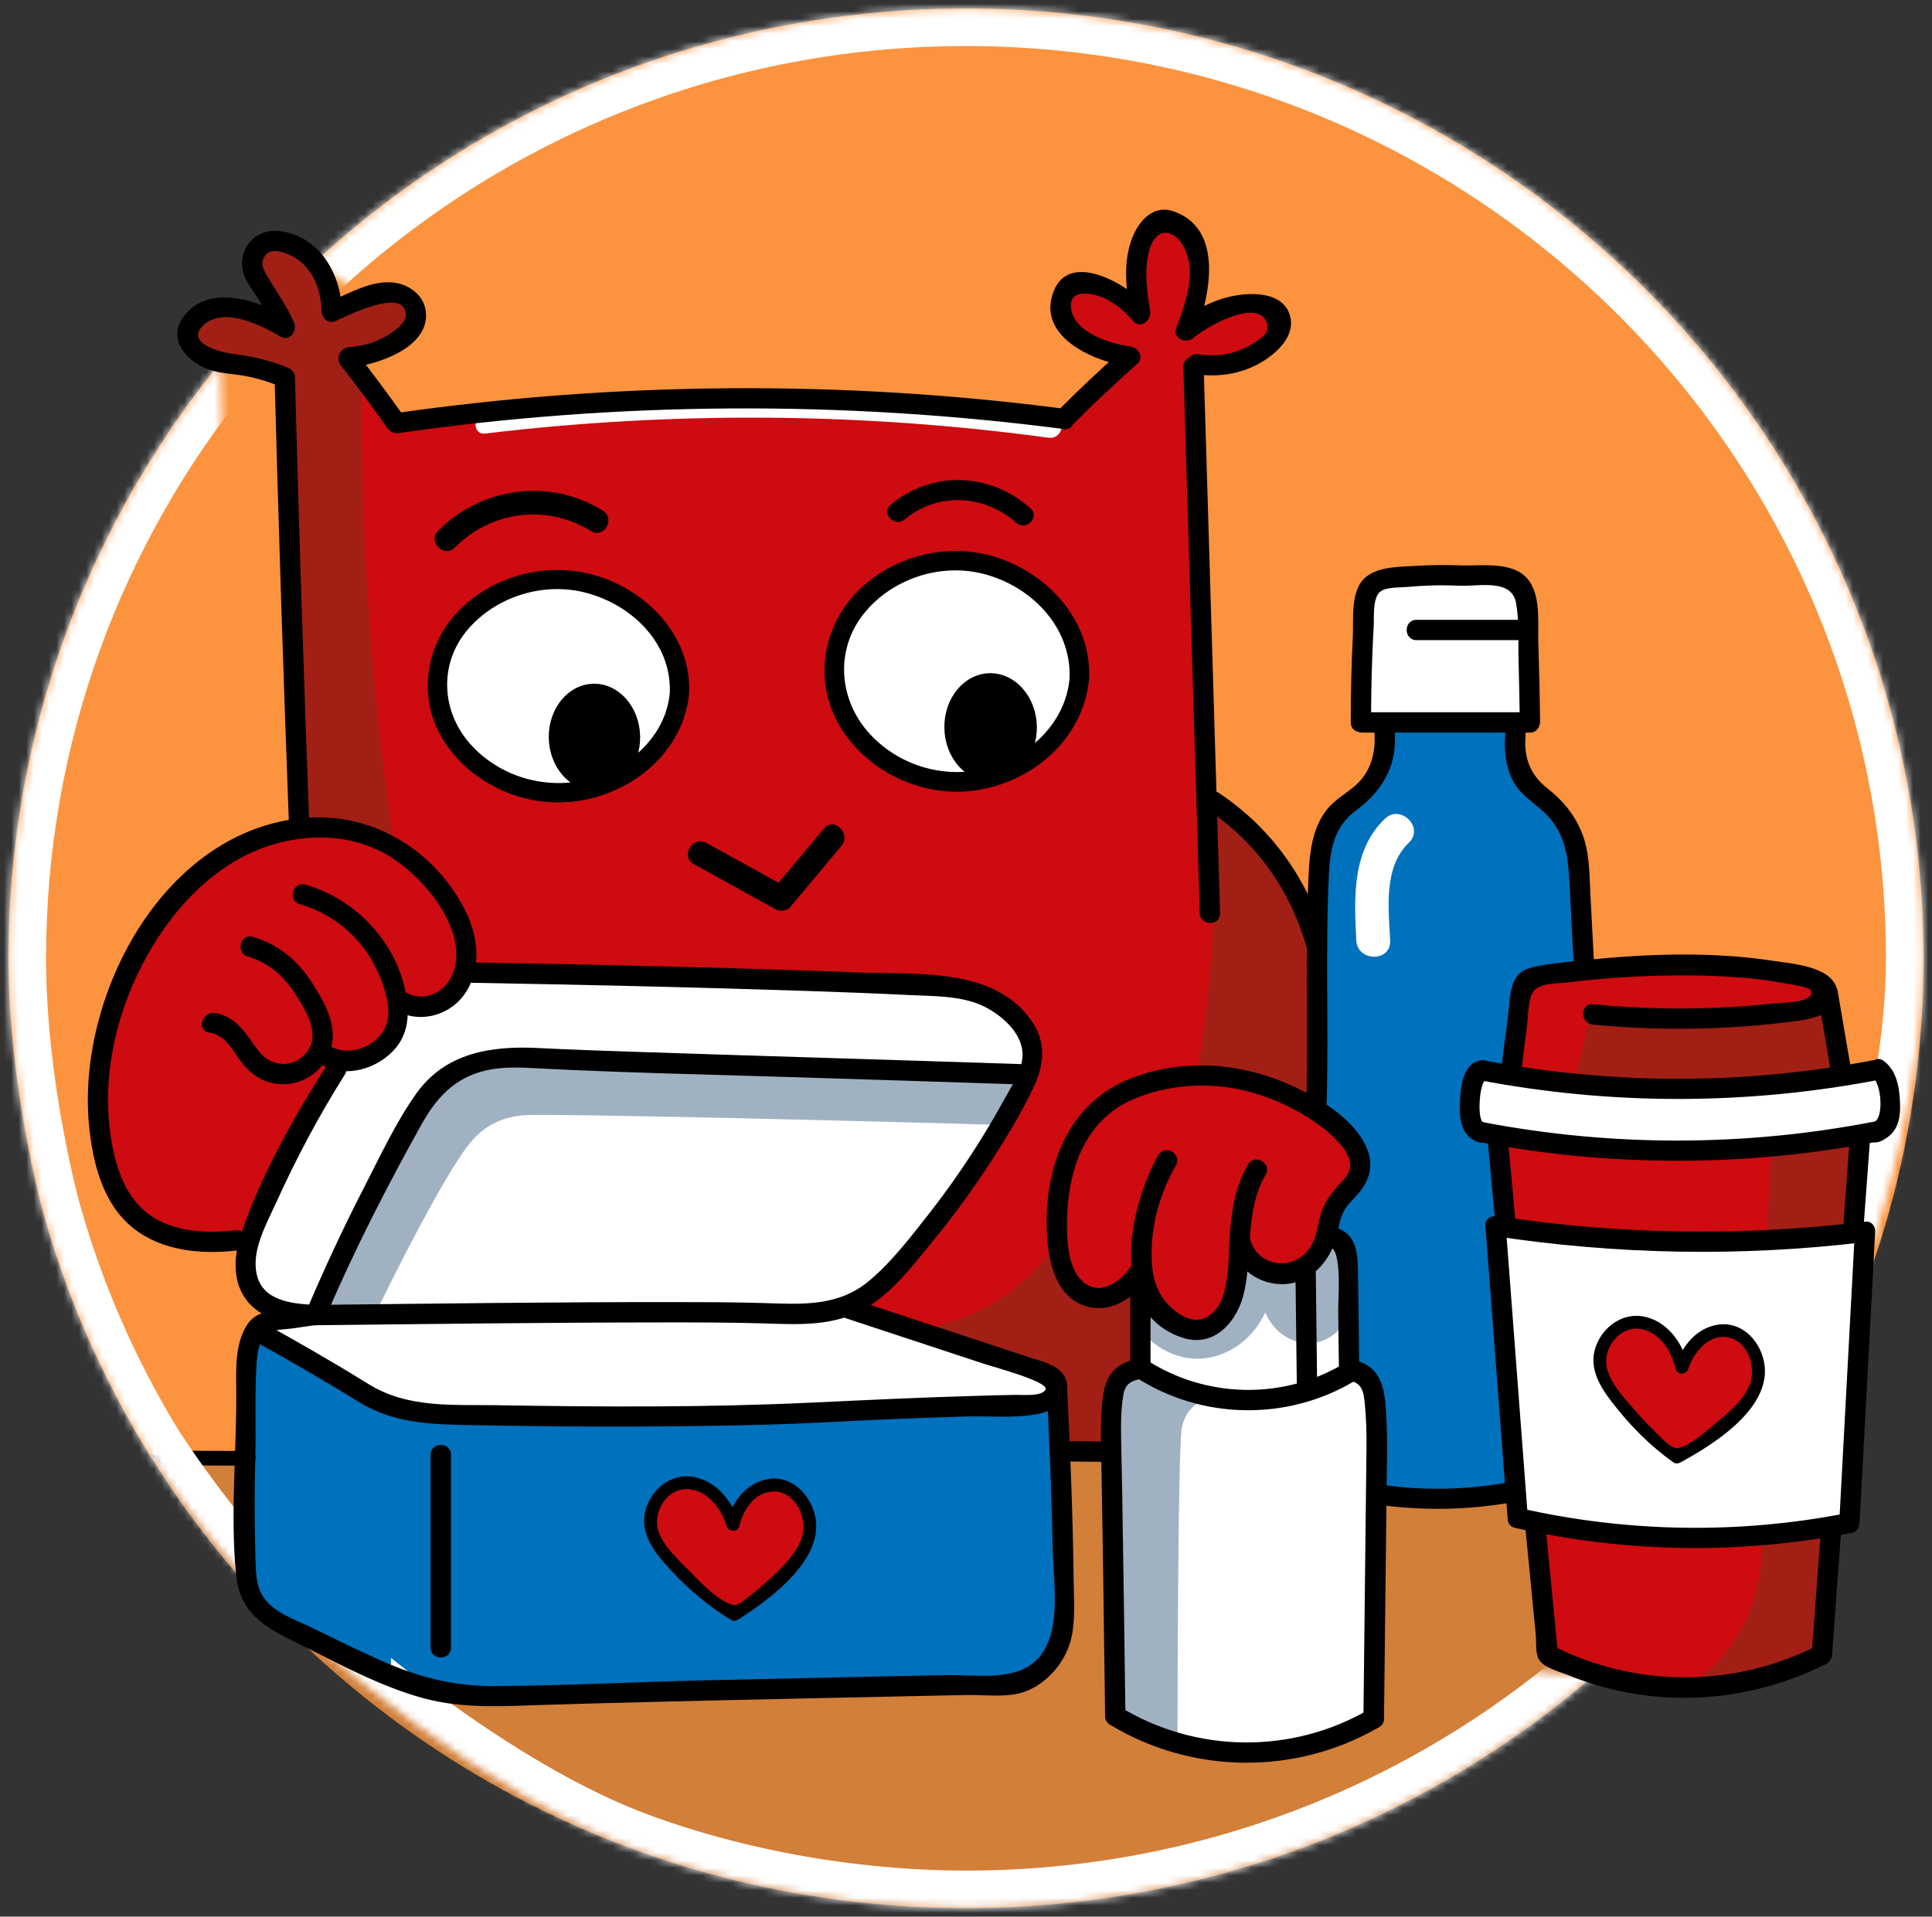
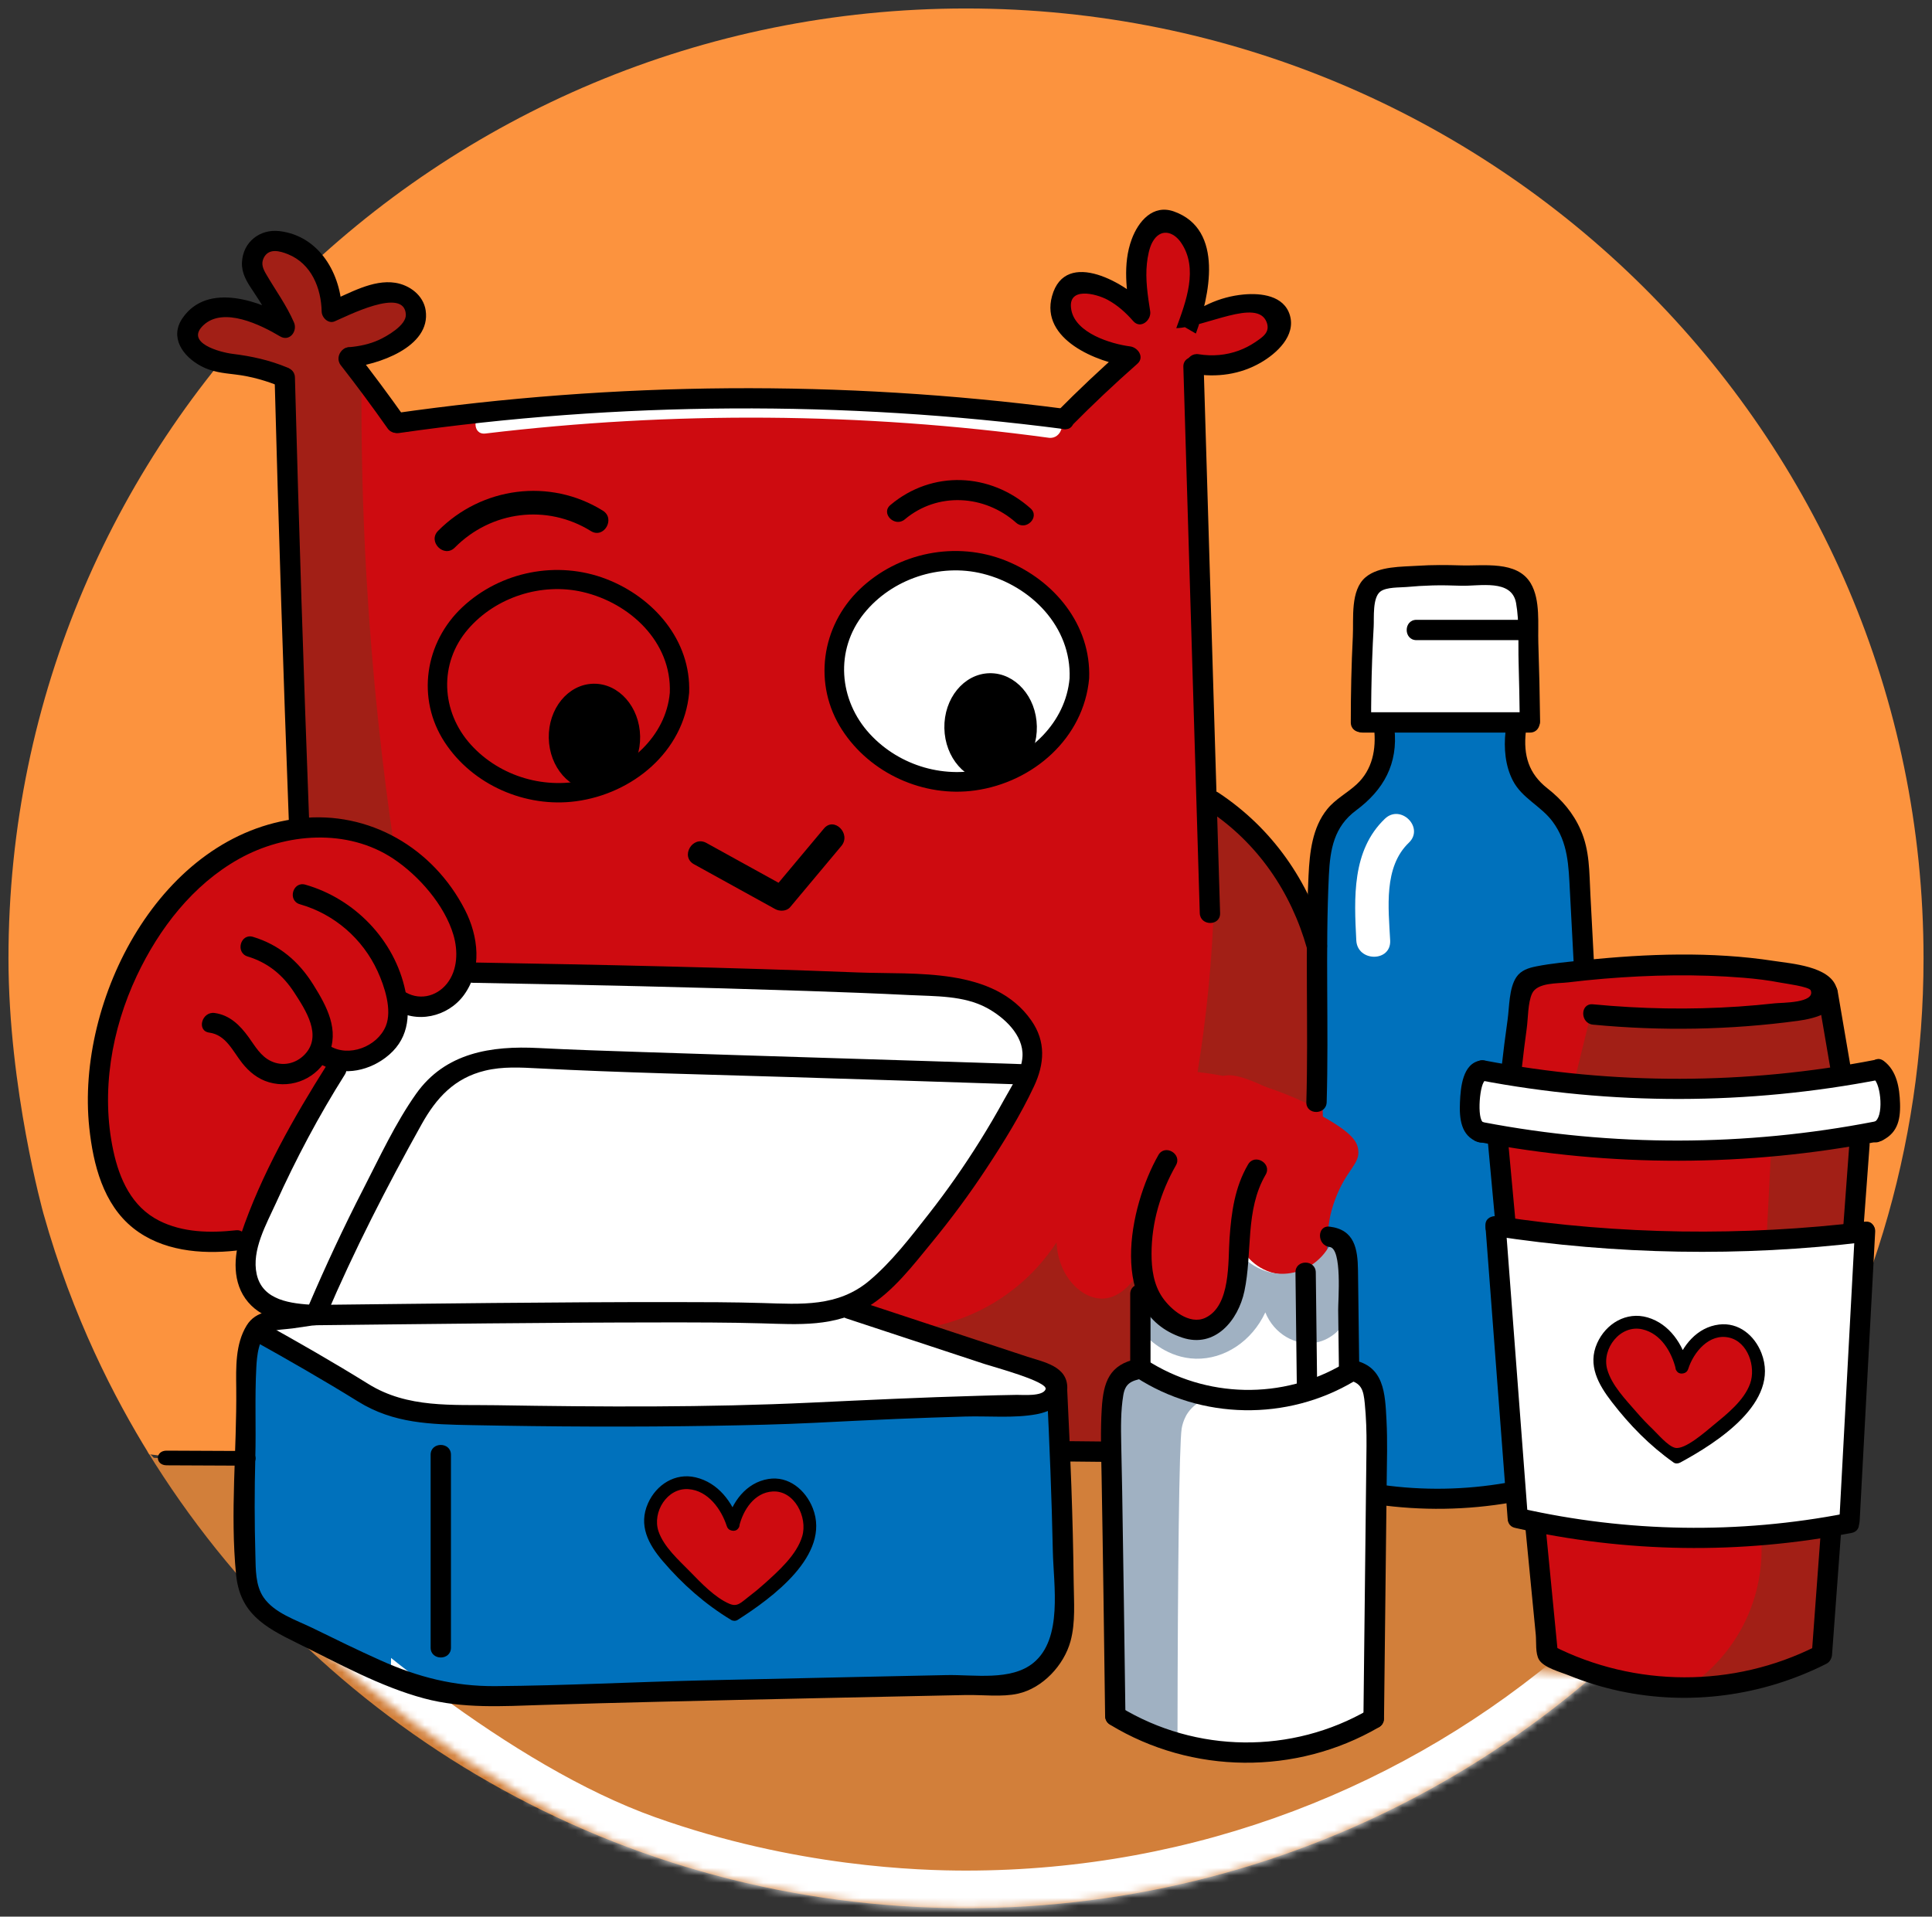
<svg xmlns="http://www.w3.org/2000/svg" width="257" height="255" viewBox="0 0 257 255" fill="none">
  <rect x="0" y="0" width="257" height="255" fill="#333333" stroke="none" />
  <path d="M196.606 194.602C186.693 195.054 176.779 195.054 166.866 194.602C161.692 194.367 161.116 193.993 156.501 193.7C149.809 193.275 144.819 193.461 142.032 193.55C111.301 194.535 84.459 192.326 56.014 194.602C54.773 194.702 52.713 194.875 49.987 194.998C46.969 195.134 42.705 195.202 31.231 194.602C28.455 194.457 24.787 194.248 20.453 193.951C20.16 193.647 19.867 193.344 19.574 193.04C41.915 229.511 82.34 253.873 128.5 253.873C173.356 253.873 212.791 230.866 235.485 196.101C222.525 196.539 209.565 194.602 196.606 194.602Z" fill="#D27F3A" />
  <path d="M128.501 1.128C58.154 1.128 1.127 57.706 1.127 127.5C1.127 144.829 5.78 161.464 5.78 161.464C9.674 175.336 15.287 186.113 19.849 193.483C22.413 193.816 26.375 194.276 31.231 194.602C43.587 195.431 52.872 194.798 56.014 194.602C88.068 192.606 119.444 196.416 140.279 194.251C142.848 193.984 148.682 193.271 156.501 193.7C160.589 193.924 161.231 194.346 166.865 194.602C176.779 195.053 186.692 195.053 196.606 194.602C209.566 194.602 222.525 196.539 235.485 196.099C248.381 176.342 255.874 152.79 255.874 127.499C255.874 57.706 198.847 1.128 128.501 1.128Z" fill="#FC933E" />
  <mask id="path-3-inside-1_1888_566" fill="white">
-     <path d="M245.5 176C250.844 162.054 255.873 143.307 255.873 127.5C255.873 57.706 198.846 1.128 128.5 1.128C95.028 1.128 64.572 13.937 41.84 34.883" />
-   </mask>
+     </mask>
  <path d="M255.873 127.5H260.873H255.873ZM245.5 176L250.169 177.789C255.618 163.569 260.873 144.172 260.873 127.5H255.873H250.873C250.873 142.442 246.07 160.538 240.831 174.211L245.5 176ZM255.873 127.5H260.873C260.873 54.908 201.57 -3.872 128.5 -3.872V1.128V6.128C196.122 6.128 250.873 60.505 250.873 127.5H255.873ZM128.5 1.128V-3.872C93.729 -3.872 62.075 9.439 38.452 31.206L41.84 34.883L45.228 38.56C67.07 18.434 96.328 6.128 128.5 6.128V1.128Z" fill="white" mask="url(#path-3-inside-1_1888_566)" />
  <path d="M39.809 109.879C36.898 110.672 32.524 112.236 28.059 115.493C26.939 116.31 14.4 125.776 13.239 142.224C12.874 147.404 12.211 156.791 18.847 162.139C24.173 166.432 31.082 165.61 33.142 165.288C59.931 167.892 86.72 170.496 113.509 173.1C122.322 176.486 131.133 179.872 139.946 183.258C140.391 186.532 140.836 189.807 141.281 193.082C143.105 192.926 144.93 192.77 146.755 192.614C146.828 190.326 147.328 186.573 149.826 183.124C150.299 182.47 150.796 181.894 151.294 181.386C153.764 182.108 157.793 182.909 162.51 182.055C174.462 179.889 180.434 168.975 181.469 167.085C187.847 155.428 185.336 139.384 175.38 126.312C174.593 122.57 172.195 113.951 164.512 108.676C163.216 107.786 161.909 107.087 160.64 106.537C160.151 87.335 159.661 68.132 159.171 48.93C165.132 49.168 169.461 46.952 170.053 44.118C170.296 42.953 169.951 41.474 168.985 40.643C167.054 38.983 162.648 39.914 158.371 43.717C159.91 36.802 159.078 31.274 156.301 29.95C156.209 29.906 154.863 29.289 153.564 29.883C151.135 30.994 150.261 35.698 151.697 41.758C147.749 37.937 143.731 36.715 141.948 38.103C140.647 39.116 140.86 41.267 140.88 41.444C141.211 44.386 144.576 47.009 149.358 47.66C146.757 50.351 144.154 53.042 141.552 55.733C129.662 53.681 115.402 52.109 99.274 52.104C81.435 52.098 65.816 54.011 53.06 56.414C50.757 53.374 48.454 50.333 46.151 47.292C51.67 46.465 55.2 44.197 55.213 42.029C55.222 40.564 53.622 39.492 53.361 39.323C50.991 37.792 47.167 38.547 43.948 41.428C42.623 35.567 39.771 31.725 37.039 31.755C35.772 31.768 34.194 32.618 33.734 33.86C33.392 34.787 33.78 35.636 35.587 39.423C35.944 40.172 36.537 41.414 37.289 42.982C32.607 40.401 28.113 40.097 26.074 42.18C25.353 42.917 24.596 44.301 24.972 45.488C25.314 46.566 26.482 47.139 31.431 48.596C33.695 49.262 35.616 49.78 37.039 50.149C37.962 70.06 38.885 89.97 39.809 109.879Z" fill="#CE0B10" />
  <path d="M161.408 106.939C161.582 110.896 161.631 115.08 161.508 119.47C161.27 127.947 160.432 135.706 159.305 142.626C160.727 142.788 162.242 143.029 163.83 143.375C168.173 144.32 171.825 145.781 174.726 147.237C174.693 139.886 174.659 132.534 174.626 125.183C173.864 122.453 172.274 118.117 168.818 113.756C166.232 110.492 163.473 108.314 161.408 106.939Z" fill="#A21F16" />
  <path d="M140.546 165.281C139.289 167.206 136.924 170.276 133.003 172.833C127.946 176.13 123.012 176.808 120.586 176.976C127.039 179.07 133.492 181.164 139.946 183.258C140.302 183.882 140.658 184.506 141.014 185.129C140.992 187.78 140.969 190.431 140.947 193.082C143.283 192.859 145.62 192.637 147.957 192.414C148.179 189.34 148.402 186.266 148.624 183.192C149.403 182.568 150.182 181.944 150.96 181.321C151.005 177.489 151.05 173.657 151.094 169.826C150.856 170.197 149.224 172.662 146.754 172.767C143.909 172.887 140.745 169.84 140.546 165.281Z" fill="#A21F16" />
  <path d="M124.857 178.313C129.385 179.961 133.685 181.272 137.674 182.323C139.048 182.374 140.09 183.235 140.211 184.194C140.374 185.48 138.806 186.356 138.61 186.466C136.999 187.366 135.246 186.579 135.005 186.466C122.581 187.135 109.71 187.597 96.418 187.802C83.278 188.005 70.54 187.945 58.233 187.669C57.761 187.615 57.013 187.526 56.097 187.401C56.097 187.401 54.121 187.133 52.625 186.867C49.685 186.345 45.753 183.616 43.68 182.189C41.824 180.912 38.826 178.868 34.776 176.196C35.252 175.253 35.728 174.31 36.203 173.367C35.491 172.96 34.291 172.139 33.533 170.694C32.431 168.594 32.903 166.396 33.141 165.289C34.001 161.282 38.377 152.521 45.282 141.69C45.765 141.701 48.636 141.718 50.889 139.418C53.289 136.969 53.065 133.853 53.026 133.404C53.285 133.528 55.939 134.748 58.633 133.27C61.122 131.904 61.641 129.335 61.704 128.993C95.768 129.453 120.735 130.449 126.325 131.265C127.888 131.494 130.779 132.122 133.402 134.206C134.373 134.977 136.298 136.548 136.873 139.017C137.496 141.695 136.22 144.088 135.405 145.567C129.697 155.918 126.844 161.095 120.718 167.219C119.138 168.799 116.716 171.092 113.508 173.635C116.957 175.229 120.744 176.816 124.857 178.313Z" fill="white" />
  <path d="M200.761 197.961C198.143 198.631 194.819 199.236 190.948 199.364C186.087 199.525 181.975 198.88 178.931 198.161C177.75 186.297 176.845 173.783 176.328 160.67C175.637 143.144 175.719 126.593 176.328 111.149C176.536 110.439 176.918 109.43 177.663 108.409C178.72 106.961 179.957 106.244 180.333 106.003C181.786 105.073 183.518 102.838 184.739 97.115C190.303 96.959 195.866 96.803 201.429 96.647C201.329 97.759 201.318 99.545 202.03 101.526C202.611 103.143 203.43 104.211 204.566 105.669C206.785 108.514 207.659 108.573 208.705 110.28C209.799 112.065 209.913 113.746 210.041 116.495C210.222 120.403 210.346 124.645 210.374 129.193C207.17 152.115 203.966 175.038 200.761 197.961Z" fill="#0071BC" />
  <path d="M181.535 95.311C188.901 95.311 196.266 95.311 203.632 95.311C203.298 89.808 202.965 84.306 202.631 78.803C201.852 78.001 201.073 77.199 200.294 76.398C194.909 76.598 189.524 76.799 184.139 76.999C183.338 77.89 182.537 78.781 181.736 79.672C181.669 84.885 181.602 90.098 181.535 95.311Z" fill="white" />
  <path d="M34.248 177.101C35.033 177.554 47.54 184.754 52.26 186.934C52.817 187.191 53.731 187.593 54.964 187.936C57.804 188.725 60.103 188.578 60.872 188.537C66.745 188.229 121.813 186.914 129.766 187.535C130.414 187.586 132.849 187.813 135.975 187.234C137.706 186.913 139.133 186.441 140.18 186.031C140.481 196.356 140.781 206.681 141.081 217.007C141.082 217.335 141.025 220.932 138.077 222.921C136.244 224.158 134.322 224.079 133.671 224.023C109.338 224.458 85.005 224.892 60.672 225.327C59.55 225.054 58.414 224.754 57.267 224.425C48.254 221.838 40.525 218.03 34.035 213.899C33.555 213.048 32.999 211.866 32.633 210.39C32.195 208.623 32.223 207.212 32.233 206.681C32.289 203.669 32.443 193.268 32.733 179.114C33.238 178.444 33.743 177.772 34.248 177.101Z" fill="#0071BC" />
  <path d="M242.217 219.747C239.095 221.378 232.363 224.357 223.391 224.158C215.224 223.977 209.106 221.247 206.035 219.613C203.854 196.758 201.673 173.902 199.492 151.046C200.649 144.453 201.807 137.859 202.964 131.265C207.875 129.915 214.686 128.582 222.857 128.592C230.706 128.601 237.278 129.846 242.084 131.131C243.837 138.21 245.59 145.289 247.344 152.368C245.635 174.827 243.926 197.287 242.217 219.747Z" fill="#CE0B10" />
  <path d="M199.359 163.075C206.738 164.241 215.211 165.133 224.594 165.348C233.296 165.547 241.228 165.128 248.226 164.412C247.425 176.887 246.624 189.362 245.823 201.837C240.386 202.987 233.761 203.943 226.197 204.109C216.882 204.313 208.852 203.259 202.564 201.97C201.495 189.006 200.427 176.04 199.359 163.075Z" fill="white" />
  <path d="M249.906 142.325C250.41 142.876 252.039 144.788 251.631 146.937C251.244 148.972 249.358 150.412 248.226 150.645C241.301 152.076 232.421 153.281 222.091 153.152C211.866 153.024 203.099 151.624 196.256 150.044C195.957 149.397 195.389 147.938 195.555 146.034C195.714 144.213 196.462 142.917 196.857 142.325C203.709 143.899 212.554 145.29 222.893 145.333C233.674 145.377 242.867 143.942 249.906 142.325Z" fill="white" />
  <path d="M162.109 143.428C163.97 142.207 167.533 144.084 174.659 147.839C179.605 150.444 180.492 151.704 180.667 152.918C180.957 154.92 179.12 155.502 177.596 159.601C176.188 163.389 177.145 164.541 175.594 166.417C174.06 168.274 171.186 169.49 168.918 168.69C166.884 167.971 165.941 165.844 165.313 164.279C163.033 158.593 158.025 146.106 162.109 143.428Z" fill="#CE0B10" />
  <path d="M179.533 182.256C179.433 177.299 179.333 172.343 179.233 167.386C178.665 166.384 178.098 165.381 177.53 164.379C176.908 167.03 174.765 169.052 172.123 169.491C169.64 169.903 167.112 168.851 165.614 166.784C166.128 170.629 164.59 174.104 161.909 175.405C159.922 176.37 157.884 175.86 157.303 175.706C153.466 174.69 151.971 170.954 151.795 170.493C151.795 174.002 151.795 177.511 151.795 181.019C151.265 181.253 150.174 181.821 149.292 183.023C148.195 184.517 148.098 186.067 148.09 186.632C148.123 200.433 148.157 214.233 148.19 228.033C151.114 229.687 157.804 232.944 166.815 232.745C174.226 232.581 179.826 230.155 182.737 228.635C182.803 214.701 182.87 200.767 182.937 186.833C182.983 186.605 183.256 185.115 182.243 183.767C181.244 182.439 179.768 182.277 179.533 182.256Z" fill="white" />
  <path d="M164.511 185.53C163.879 185.463 162.167 185.344 160.442 186.065C159.118 186.618 158.331 187.439 157.864 188.195C157.864 188.195 157.354 189.024 157.187 190.075C156.866 192.107 156.66 208.74 156.634 231.509C154.052 230.401 151.471 229.292 148.89 228.184C148.69 215.855 148.489 203.524 148.289 191.194C148.234 190.668 148.184 189.901 148.233 188.98C148.326 187.265 148.414 185.63 149.441 184.328C150.706 182.723 152.755 182.438 153.503 182.373C154.745 183.044 156.283 183.749 158.102 184.328C160.565 185.111 162.777 185.42 164.511 185.53Z" fill="#A0B1C2" />
  <path d="M152.345 177.661C152.908 178.253 155.343 180.678 159.055 180.769C162.884 180.863 166.537 178.436 168.317 174.604C169.478 177.496 172.382 179.127 175.076 178.614C177.112 178.226 178.803 176.656 179.532 174.57C179.466 171.853 179.399 169.135 179.332 166.417C178.665 165.838 177.997 165.259 177.329 164.68C176.424 167.172 174.238 168.98 171.634 169.388C167.636 170.014 165.032 166.964 164.912 166.818C164.973 167.919 164.927 169.638 164.245 171.563C163.766 172.914 162.661 176.036 160.206 176.86C157.688 177.705 154.218 175.977 152.045 172.449C152.145 174.186 152.245 175.924 152.345 177.661Z" fill="#A0B1C2" />
-   <path d="M50.156 174.303C55.609 163.127 60.194 154.985 62.372 152.249C63.579 150.734 64.75 149.995 65.176 149.743C67.267 148.505 69.359 148.366 70.484 148.339C74.253 148.252 98.792 148.699 132.468 149.643C133.714 147.393 134.96 145.143 136.206 142.893C101.213 141.853 75.882 141.134 70.383 140.721C69.331 140.642 66.106 140.356 62.506 141.823C62.506 141.823 60.017 142.838 57.7 144.898C53.854 148.316 47.819 158.966 42.078 174.035C44.77 174.125 47.463 174.214 50.156 174.303Z" fill="#A0B1C2" />
  <path d="M184.222 108.931C179.813 113.15 180.127 119.458 180.418 125.116C180.566 128.005 185.073 128.022 184.924 125.116C184.703 120.827 184.026 115.358 187.408 112.121C189.509 110.111 186.319 106.924 184.222 108.931Z" fill="white" />
  <path d="M48.087 50.802C48.033 59.048 48.227 67.752 48.755 76.866C49.505 89.832 50.833 101.939 52.493 113.087C50.78 112.181 48.392 111.156 45.416 110.547C43.452 110.145 41.682 110.017 40.21 110.013C39.433 90.079 38.656 70.145 37.88 50.211C36.231 49.717 34.582 49.224 32.933 48.73C28.457 48.468 25.425 46.672 25.189 44.654C25.029 43.292 26.183 42.18 26.324 42.047C28.408 40.093 32.838 40.629 37.406 43.384C34.488 38.11 33.242 33.76 34.469 32.825C35.078 32.361 36.874 32.297 37.072 32.291C37.072 32.291 38.223 32.25 39.209 32.491C41.066 32.945 43.203 36.463 43.949 41.429C47.737 38.245 51.893 37.761 53.829 39.508C54.651 40.25 55.137 41.452 55.031 42.583C54.792 45.132 51.526 47.549 46.753 47.728C47.197 48.753 47.642 49.778 48.087 50.802Z" fill="#A21F16" />
  <path d="M223.747 181.907C222.897 177.81 219.548 175.451 216.843 175.96C214.808 176.342 213.191 178.337 212.845 180.304C212.4 182.829 214.148 184.883 216.628 187.928C217.94 189.538 220.012 191.741 223.073 193.848C223.841 193.44 224.772 192.908 225.802 192.226C226.048 192.064 227.748 190.933 229.124 189.714C231.554 187.56 233.999 185.392 233.975 182.533C233.957 180.44 232.613 177.681 230.222 177.129C227.754 176.56 224.68 178.462 223.747 181.907Z" fill="#CE0B10" />
  <path d="M224.571 181.679C223.877 178.863 222.088 176.134 219.17 175.278C216.351 174.452 213.622 176.093 212.458 178.701C211.153 181.624 212.622 184.208 214.408 186.525C216.8 189.626 219.436 192.32 222.639 194.588C222.889 194.765 223.25 194.725 223.503 194.588C228.34 191.971 236.869 186.573 234.31 180.013C233.395 177.669 231.282 175.904 228.674 176.222C225.749 176.579 223.764 179.026 222.92 181.68C222.585 182.733 224.238 183.184 224.571 182.135C225.276 179.916 227.349 177.367 229.994 177.956C232.532 178.521 233.592 181.871 232.81 184.071C232.005 186.336 229.716 188.141 227.913 189.623C226.836 190.508 224.098 192.941 222.814 192.621C221.848 192.38 220.524 190.785 219.802 190.097C219.072 189.4 218.38 188.668 217.72 187.904C216.304 186.264 214.379 184.321 213.79 182.159C213.043 179.415 215.553 176.182 218.478 176.86C220.942 177.431 222.36 179.86 222.92 182.135C223.184 183.205 224.836 182.752 224.571 181.679Z" fill="black" />
  <path d="M97.51 202.825C96.37 198.798 92.86 196.686 90.199 197.387C88.196 197.913 86.725 200.019 86.52 202.006C86.258 204.556 88.147 206.48 90.839 209.339C92.263 210.851 94.486 212.9 97.69 214.783C98.427 214.321 99.318 213.723 100.297 212.97C100.53 212.79 102.145 211.541 103.43 210.226C105.7 207.903 107.984 205.566 107.756 202.716C107.588 200.629 106.051 197.974 103.627 197.595C101.125 197.205 98.195 199.322 97.51 202.825Z" fill="#CE0B10" />
  <path d="M98.334 202.597C97.433 199.816 95.508 197.252 92.53 196.554C89.807 195.916 87.303 197.525 86.2 200.004C84.901 202.924 86.237 205.445 88.153 207.687C90.791 210.774 93.781 213.418 97.256 215.523C97.51 215.676 97.868 215.684 98.12 215.523C102.635 212.644 110.567 206.889 108.118 200.657C107.169 198.239 104.909 196.329 102.204 196.772C99.256 197.254 97.345 199.842 96.682 202.596C96.424 203.668 98.074 204.126 98.332 203.052C98.849 200.906 100.344 198.569 102.785 198.433C105.691 198.271 107.457 201.883 106.716 204.386C105.978 206.879 103.556 209.019 101.681 210.707C101.005 211.316 100.303 211.896 99.578 212.444C98.616 213.171 98.121 213.834 97.054 213.385C95.107 212.566 93.253 210.594 91.785 209.091C90.288 207.559 88.307 205.818 87.598 203.742C86.731 201.2 88.74 197.913 91.583 198.123C94.191 198.316 95.948 200.785 96.681 203.052C97.021 204.097 98.675 203.651 98.334 202.597Z" fill="black" />
  <path d="M211.576 135.107C210.875 137.947 210.174 140.788 209.473 143.628C214.287 144.441 220.179 145.051 226.897 144.931C233.995 144.805 240.159 143.895 245.122 142.826C244.22 139.685 243.319 136.544 242.418 133.403C237.892 134.544 232.2 135.565 225.595 135.809C220.271 136.005 215.54 135.653 211.576 135.107Z" fill="#A21F16" />
  <path d="M235.608 152.75C235.408 156.66 235.208 160.569 235.008 164.479C238.913 164.178 242.818 163.877 246.724 163.577C246.891 159.6 247.058 155.624 247.224 151.648C243.352 152.015 239.481 152.383 235.608 152.75Z" fill="#A21F16" />
  <path d="M243.019 203.975C242.796 209.366 242.574 214.757 242.352 220.148C240.325 221.096 237.759 222.09 234.708 222.821C231.055 223.696 227.818 223.928 225.295 223.924C226.881 222.771 230.045 220.145 232.204 215.604C234.318 211.159 234.396 207.134 234.307 205.178C237.211 204.777 240.115 204.376 243.019 203.975Z" fill="#A21F16" />
  <path d="M92.312 114.982C95.915 116.972 99.518 118.961 103.121 120.95C103.712 121.277 104.639 121.254 105.107 120.694C107.379 117.98 109.651 115.265 111.922 112.551C113.268 110.942 110.96 108.609 109.604 110.231C107.332 112.945 105.061 115.659 102.79 118.373C103.451 118.288 104.113 118.202 104.776 118.117C101.173 116.127 97.57 114.138 93.967 112.149C92.118 111.128 90.463 113.961 92.312 114.982Z" fill="black" />
  <path d="M64.564 57.678C89.451 54.696 114.674 54.857 139.513 58.244C141.244 58.48 141.993 55.828 140.244 55.59C115.144 52.168 89.719 51.912 64.564 54.925C62.828 55.133 62.807 57.888 64.564 57.678Z" fill="white" />
  <path d="M32.94 127.255C35.633 128.072 37.625 129.709 39.147 132.059C40.654 134.387 42.926 137.797 40.529 140.299C39.356 141.523 37.61 141.92 36.047 141.176C34.658 140.516 33.938 139.187 33.068 137.984C31.922 136.4 30.559 135.048 28.552 134.773C26.85 134.539 26.114 137.146 27.833 137.383C30.064 137.689 30.941 139.818 32.201 141.416C33.137 142.604 34.304 143.56 35.778 143.988C38.931 144.905 42.3 143.401 43.672 140.412C45.217 137.048 43.455 133.852 41.667 130.992C39.736 127.903 37.172 125.711 33.66 124.644C31.99 124.138 31.277 126.749 32.94 127.255Z" fill="black" />
  <path d="M39.896 120.308C44.463 121.613 48.234 124.88 50.222 129.206C51.139 131.202 52.198 134.361 51.323 136.507C50.192 139.277 46.332 140.741 43.786 139.105C42.318 138.162 40.96 140.504 42.422 141.443C45.197 143.226 48.701 142.652 51.266 140.73C54.294 138.461 54.652 135.307 53.916 131.809C52.5 125.074 47.177 119.574 40.615 117.698C38.938 117.219 38.223 119.83 39.896 120.308Z" fill="black" />
  <path d="M52.288 134.159C55.326 136.283 59.592 135.318 61.73 132.361C64.167 128.991 63.645 124.548 61.839 121.032C57.611 112.799 49.11 107.848 39.886 108.874C21.351 110.938 10.063 132.967 11.876 150.032C12.393 154.903 13.721 160.211 17.728 163.398C21.542 166.431 26.692 166.9 31.373 166.39C33.084 166.204 33.103 163.495 31.373 163.684C27.953 164.056 24.303 163.991 21.168 162.405C17.529 160.564 15.888 156.893 15.069 153.077C13.399 145.29 14.831 136.961 18.202 129.817C21.164 123.541 25.644 117.722 31.768 114.285C37.985 110.796 46.214 110.182 52.33 114.254C55.721 116.511 59.155 120.431 60.32 124.398C60.94 126.51 60.886 129.044 59.474 130.839C58.036 132.667 55.589 133.175 53.653 131.822C52.223 130.822 50.87 133.168 52.288 134.159Z" fill="black" />
  <path d="M41.769 173.613C38.757 173.435 34.922 173.074 34.143 169.515C33.445 166.323 35.436 162.872 36.702 160.079C39.377 154.175 42.409 148.446 45.872 142.966C46.804 141.49 44.466 140.131 43.537 141.601C39.106 148.612 34.72 156.306 32.06 164.198C31.065 167.151 30.859 170.719 33.006 173.242C35.165 175.78 38.658 176.136 41.769 176.319C43.507 176.422 43.502 173.715 41.769 173.613Z" fill="black" />
  <path d="M43.386 175.074C47.131 166.321 51.443 157.895 56.08 149.587C58.044 146.068 60.444 143.43 64.526 142.443C66.878 141.875 69.236 142.019 71.623 142.142C82.781 142.718 93.961 142.952 105.128 143.299C115.344 143.616 125.559 143.938 135.774 144.28C137.514 144.338 137.512 141.631 135.774 141.573C118.997 141.013 102.217 140.528 85.439 139.97C80.833 139.816 76.226 139.673 71.623 139.435C65.374 139.112 59.232 140.034 55.343 145.538C52.599 149.421 50.502 153.955 48.335 158.173C45.721 163.262 43.303 168.448 41.052 173.707C40.374 175.292 42.702 176.672 43.386 175.074Z" fill="black" />
  <path d="M62.921 130.758C77.727 131.02 92.533 131.343 107.333 131.841C111.892 131.995 116.451 132.161 121.007 132.389C124.41 132.56 128.189 132.432 131.264 134.091C133.563 135.332 136.168 137.71 136.015 140.538C135.906 142.565 134.522 144.567 133.572 146.3C132.555 148.155 131.486 149.98 130.366 151.773C128.259 155.15 125.975 158.418 123.518 161.55C121.136 164.588 118.627 167.866 115.666 170.366C111.455 173.922 106.535 173.512 101.46 173.361C97.473 173.242 93.482 173.238 89.493 173.236C73.585 173.225 57.676 173.439 41.768 173.613C40.03 173.632 40.026 176.338 41.768 176.319C57.159 176.151 72.551 175.952 87.943 175.942C92.4 175.94 96.86 175.936 101.315 176.064C106.231 176.205 111.023 176.58 115.447 173.869C118.832 171.794 121.45 168.348 123.939 165.317C126.528 162.166 128.958 158.881 131.202 155.475C133.509 151.973 135.768 148.33 137.548 144.526C138.953 141.525 139.147 138.566 137.192 135.771C132.195 128.626 121.823 129.682 114.148 129.381C97.08 128.711 79.998 128.354 62.921 128.051C61.18 128.021 61.18 130.728 62.921 130.758Z" fill="black" />
  <path d="M33.566 178.269C38.315 180.911 43.02 183.607 47.639 186.47C52.383 189.41 57.288 189.5 62.709 189.606C73.456 189.816 84.207 189.873 94.955 189.692C99.427 189.616 103.901 189.519 108.369 189.298C112.011 189.118 115.651 188.929 119.293 188.781C122.334 188.657 125.375 188.551 128.417 188.462C131.483 188.371 134.88 188.713 137.888 188.156C139.649 187.83 141.957 186.776 141.974 184.669C141.999 181.753 138.82 181.217 136.697 180.516C128.898 177.943 121.1 175.371 113.302 172.798C111.646 172.251 110.936 174.864 112.583 175.408C118.71 177.429 124.838 179.451 130.965 181.472C132.132 181.857 139.458 183.821 139.088 184.834C138.732 185.813 136.032 185.572 135.273 185.58C133.541 185.599 131.807 185.66 130.075 185.707C122.685 185.911 115.305 186.265 107.921 186.612C93.988 187.269 80.001 187.186 66.06 186.958C60.139 186.861 54.232 187.382 49.004 184.133C44.388 181.265 39.679 178.574 34.93 175.932C33.408 175.086 32.042 177.423 33.566 178.269Z" fill="black" />
  <path d="M57.283 193.55C57.283 202.104 57.283 210.658 57.283 219.213C57.283 220.954 59.987 220.957 59.987 219.213C59.987 210.658 59.987 202.104 59.987 193.55C59.987 191.808 57.283 191.806 57.283 193.55Z" fill="black" />
  <path d="M154.091 153.675C150.193 160.512 147.231 174.623 157.266 177.965C161.619 179.415 164.707 175.684 165.534 171.785C166.627 166.632 165.6 161.001 168.36 156.285C169.241 154.779 166.905 153.416 166.025 154.92C164.251 157.951 163.802 161.29 163.558 164.74C163.339 167.84 163.745 173.726 160.335 175.329C158.223 176.321 155.741 174.244 154.623 172.604C153.455 170.892 153.179 168.825 153.181 166.798C153.184 162.639 154.374 158.637 156.425 155.041C157.289 153.526 154.954 152.161 154.091 153.675Z" fill="black" />
-   <path d="M163.66 165.49C164.455 168.662 167.261 170.841 170.52 170.851C174.252 170.86 176.976 167.848 177.806 164.439C178.116 163.169 178.238 161.877 178.99 160.758C179.586 159.87 180.439 159.162 181.08 158.305C182.326 156.639 182.631 154.724 181.825 152.784C180.151 148.754 175.207 145.923 171.412 144.253C164.794 141.34 157.068 140.803 150.282 143.532C142.115 146.815 139.035 155.029 139.238 163.375C139.324 166.949 140.055 171.838 143.726 173.503C147.352 175.148 150.943 172.778 152.863 169.723C153.793 168.245 151.454 166.885 150.528 168.357C149.2 170.47 146.317 172.578 144.013 170.489C142.006 168.67 141.908 164.91 141.939 162.431C142.021 155.842 144.219 149.075 150.683 146.278C155.363 144.254 160.903 143.903 165.825 145.16C168.658 145.884 171.374 147.039 173.851 148.595C175.392 149.563 176.916 150.683 178.131 152.048C178.895 152.907 179.817 154.185 179.568 155.439C179.366 156.451 178.456 157.229 177.813 157.966C176.758 159.176 176.001 160.35 175.59 161.923C175.17 163.529 175.054 165.107 173.947 166.419C171.586 169.213 167.167 168.36 166.267 164.771C165.844 163.082 163.236 163.798 163.66 165.49Z" fill="black" />
  <path d="M150.344 172.164C150.344 175.417 150.344 178.669 150.344 181.922C150.344 183.663 153.047 183.666 153.047 181.922C153.047 178.669 153.047 175.417 153.047 172.164C153.047 170.423 150.344 170.42 150.344 172.164Z" fill="black" />
  <path d="M176.875 165.906C178.574 166.112 177.992 173.032 178.008 174.283C178.043 177.052 178.078 179.821 178.113 182.59C178.135 184.33 180.839 184.335 180.817 182.59C180.759 178.073 180.702 173.555 180.644 169.038C180.608 166.173 180.205 163.603 176.874 163.199C175.151 162.99 175.167 165.698 176.875 165.906Z" fill="black" />
  <path d="M151.097 183.239C159.827 188.905 171.219 189.088 180.148 183.758C181.64 182.867 180.282 180.526 178.783 181.421C170.648 186.277 160.403 186.055 152.461 180.902C150.997 179.952 149.641 182.294 151.097 183.239Z" fill="black" />
  <path d="M147.675 229.469C158.576 236.088 172.396 236.209 183.419 229.804C184.923 228.93 183.564 226.59 182.055 227.467C171.846 233.399 159.127 233.258 149.039 227.132C147.548 226.227 146.187 228.566 147.675 229.469Z" fill="black" />
  <path d="M151.329 180.777C147.525 181.522 146.776 183.919 146.559 187.403C146.373 190.4 146.483 193.386 146.537 196.384C146.729 207.023 146.861 217.663 147.005 228.302C147.029 230.042 149.733 230.047 149.709 228.302C149.574 218.361 149.445 208.421 149.277 198.481C149.24 196.319 149.187 194.158 149.146 191.996C149.107 189.906 149.076 187.696 149.423 185.629C149.682 184.078 150.423 183.705 152.047 183.387C153.753 183.053 153.031 180.444 151.329 180.777Z" fill="black" />
  <path d="M179.168 183.578C181.149 183.929 181.371 184.96 181.547 186.728C181.734 188.614 181.793 190.521 181.776 192.416C181.755 194.775 181.722 197.133 181.695 199.492C181.587 209.206 181.478 218.921 181.366 228.635C181.346 230.401 184.086 230.402 184.106 228.635C184.227 218.166 184.343 207.698 184.461 197.229C184.492 194.471 184.58 191.709 184.435 188.953C184.248 185.401 184.151 181.687 179.896 180.934C178.172 180.628 177.432 183.27 179.168 183.578Z" fill="black" />
  <path d="M172.326 169.29C172.387 174.325 172.447 179.36 172.507 184.394C172.528 186.135 175.231 186.14 175.211 184.394C175.15 179.36 175.09 174.325 175.03 169.29C175.009 167.55 172.306 167.545 172.326 169.29Z" fill="black" />
  <path d="M211.897 136.323C220.99 137.191 230.128 137.037 239.182 135.812C241.403 135.511 245.29 134.607 244.288 131.392C243.402 128.548 238.297 128.207 235.973 127.848C227.705 126.573 219.053 126.886 210.76 127.748C208.631 127.969 206.439 128.158 204.338 128.576C203.316 128.78 202.314 129.096 201.706 130.009C200.715 131.497 200.785 133.994 200.54 135.708C200.239 137.813 199.975 139.924 199.738 142.038C199.545 143.767 202.25 143.753 202.442 142.038C202.636 140.307 202.846 138.579 203.087 136.853C203.278 135.487 203.225 133.431 203.804 132.179C204.491 130.695 207.222 130.867 208.59 130.7C210.18 130.506 211.772 130.344 213.368 130.212C219.519 129.702 225.761 129.583 231.917 130.085C233.582 130.221 235.24 130.421 236.88 130.741C237.42 130.845 240.684 131.271 240.871 131.768C241.511 133.468 237.011 133.386 236.116 133.484C234.509 133.662 232.897 133.805 231.283 133.916C224.822 134.358 218.342 134.233 211.897 133.617C210.166 133.45 210.178 136.158 211.897 136.323Z" fill="black" />
  <path d="M241.839 132.561C242.398 135.836 242.958 139.11 243.518 142.384C243.811 144.098 246.416 143.371 246.125 141.665C245.566 138.39 245.006 135.116 244.446 131.842C244.153 130.128 241.548 130.855 241.839 132.561Z" fill="black" />
  <path d="M196.764 143.703C214.425 147.075 232.516 147.046 250.166 143.616C251.872 143.284 251.15 140.675 249.447 141.005C232.3 144.338 214.642 144.368 197.483 141.093C195.783 140.769 195.054 143.377 196.764 143.703Z" fill="black" />
  <path d="M196.63 151.923C214.291 155.295 232.382 155.266 250.031 151.835C251.738 151.504 251.015 148.895 249.312 149.225C232.165 152.558 214.507 152.588 197.349 149.313C195.648 148.989 194.92 151.597 196.63 151.923Z" fill="black" />
  <path d="M196.933 141.097C194.54 141.481 194.294 144.706 194.208 146.656C194.113 148.795 194.316 151.149 196.611 151.939C198.26 152.507 198.968 149.893 197.33 149.329C196.426 149.018 196.814 143.841 197.652 143.707C199.365 143.432 198.638 140.824 196.933 141.097Z" fill="black" />
  <path d="M249.224 143.494C250.249 144.266 250.613 148.739 249.308 149.272C247.719 149.922 248.415 152.542 250.027 151.882C252.327 150.941 252.823 149.158 252.748 146.802C252.681 144.724 252.328 142.469 250.589 141.156C249.199 140.108 247.851 142.457 249.224 143.494Z" fill="black" />
  <path d="M198.592 164.421C214.988 166.934 231.62 167.24 248.089 165.248C249.795 165.042 249.816 162.333 248.089 162.542C231.879 164.502 215.454 164.286 199.311 161.811C197.609 161.549 196.875 164.157 198.592 164.421Z" fill="black" />
  <path d="M201.537 203.275C216.263 206.611 231.497 206.83 246.316 203.943C248.022 203.611 247.3 201.002 245.598 201.333C231.268 204.125 216.492 203.89 202.256 200.665C200.562 200.282 199.838 202.89 201.537 203.275Z" fill="black" />
  <path d="M197.598 163.116C198.58 176.067 199.562 189.019 200.544 201.971C200.674 203.697 203.379 203.711 203.247 201.971C202.265 189.019 201.284 176.067 200.302 163.116C200.171 161.39 197.467 161.375 197.598 163.116Z" fill="black" />
  <path d="M197.874 151.447C198.235 155.374 198.597 159.3 198.959 163.226C199.117 164.946 201.822 164.963 201.662 163.226C201.301 159.3 200.939 155.374 200.578 151.447C200.42 149.727 197.714 149.711 197.874 151.447Z" fill="black" />
  <path d="M242.236 203.376C241.824 208.967 241.412 214.557 241 220.148C240.873 221.886 243.577 221.878 243.704 220.148C244.116 214.558 244.528 208.967 244.94 203.376C245.068 201.639 242.364 201.647 242.236 203.376Z" fill="black" />
  <path d="M245.994 152.368C245.712 156.19 245.431 160.013 245.149 163.835C245.021 165.573 247.725 165.565 247.853 163.835C248.134 160.013 248.416 156.19 248.698 152.368C248.826 150.63 246.121 150.639 245.994 152.368Z" fill="black" />
  <path d="M181.284 97.466C188.694 97.466 196.105 97.466 203.515 97.466C205.254 97.466 205.257 94.759 203.515 94.759C196.105 94.759 188.694 94.759 181.284 94.759C179.545 94.759 179.542 97.466 181.284 97.466Z" fill="black" />
  <path d="M183.046 200.151C189.087 201.014 195.108 200.931 201.122 199.883C202.833 199.585 202.108 196.976 200.403 197.273C194.904 198.231 189.292 198.331 183.765 197.541C182.063 197.298 181.327 199.905 183.046 200.151Z" fill="black" />
  <path d="M182.388 96.112C182.387 93.329 182.428 90.546 182.528 87.763C182.58 86.299 182.648 84.836 182.731 83.373C182.798 82.189 182.551 79.543 183.608 78.713C184.406 78.086 186.209 78.182 187.085 78.099C188.242 77.99 189.403 77.922 190.564 77.888C191.825 77.852 193.075 77.888 194.335 77.929C196.808 78.01 201.098 76.982 201.674 80.241C202.119 82.752 201.935 85.523 202.007 88.071C202.081 90.684 202.131 93.298 202.164 95.912C202.186 97.652 204.889 97.657 204.867 95.912C204.824 92.46 204.749 89.007 204.633 85.557C204.55 83.096 204.942 79.83 203.619 77.602C201.797 74.536 197.315 75.32 194.335 75.222C192.418 75.16 190.515 75.148 188.598 75.273C186.444 75.414 183.436 75.313 181.666 76.789C179.59 78.52 180.078 82.291 179.957 84.69C179.766 88.495 179.683 92.302 179.686 96.112C179.686 97.854 182.39 97.857 182.388 96.112Z" fill="black" />
  <path d="M188.429 85.169C193.258 85.169 198.086 85.169 202.915 85.169C204.655 85.169 204.658 82.463 202.915 82.463C198.086 82.463 193.258 82.463 188.429 82.463C186.689 82.463 186.686 85.169 188.429 85.169Z" fill="black" />
  <path d="M22.169 194.952C25.723 194.968 29.277 194.984 32.831 195C34.389 195.007 34.39 193.055 32.831 193.048C29.277 193.032 25.723 193.016 22.169 193C20.611 192.993 20.61 194.945 22.169 194.952Z" fill="black" />
  <path d="M141.28 194.435C143.45 194.458 145.62 194.48 147.789 194.502C149.53 194.52 149.531 191.814 147.789 191.796C145.62 191.774 143.45 191.751 141.28 191.729C139.54 191.711 139.539 194.417 141.28 194.435Z" fill="black" />
  <path d="M182.786 96.915C183.081 99.669 182.577 102.399 180.463 104.353C179.199 105.52 177.652 106.295 176.555 107.648C174.56 110.107 174.213 113.422 174.066 116.474C173.583 126.495 174.062 136.599 173.774 146.636C173.724 148.378 176.428 148.376 176.478 146.636C176.766 136.599 176.286 126.495 176.769 116.474C176.938 112.967 177.457 109.994 180.386 107.821C184.066 105.089 185.993 101.616 185.49 96.915C185.307 95.2 182.601 95.182 182.786 96.915Z" fill="black" />
  <path d="M200.265 97.366C200.031 99.549 200.224 101.882 201.25 103.863C202.465 106.21 204.993 107.233 206.535 109.314C208.602 112.102 208.656 115.198 208.831 118.535C209.012 121.971 209.193 125.406 209.373 128.842C209.464 130.575 212.168 130.586 212.076 128.842C211.904 125.556 211.731 122.269 211.558 118.983C211.401 116.001 211.482 113.171 210.258 110.396C209.264 108.142 207.765 106.396 205.836 104.882C203.336 102.92 202.634 100.488 202.968 97.366C203.153 95.636 200.448 95.649 200.265 97.366Z" fill="black" />
  <path d="M160.726 107.807C167.283 112.145 171.745 118.67 173.863 126.2C174.334 127.874 176.943 127.163 176.47 125.48C174.158 117.256 169.24 110.199 162.091 105.47C160.635 104.507 159.279 106.85 160.726 107.807Z" fill="black" />
  <path d="M162.3 121.491C161.572 97.266 160.844 73.04 160.117 48.814C160.064 47.076 157.361 47.069 157.413 48.814C158.141 73.04 158.869 97.266 159.597 121.491C159.649 123.229 162.353 123.236 162.3 121.491Z" fill="black" />
-   <path d="M158.737 49.738C161.844 50.241 164.956 49.837 167.71 48.245C169.833 47.019 172.4 44.67 171.581 41.933C170.799 39.315 167.746 38.966 165.434 39.18C162.172 39.482 159.245 40.892 156.816 43.064C157.569 43.503 158.323 43.941 159.076 44.38C160.869 39.492 162.908 30.541 156.168 28.138C153.368 27.14 151.422 29.439 150.537 31.847C149.324 35.147 149.862 38.743 150.393 42.12C151.146 41.681 151.899 41.242 152.652 40.803C150.036 37.81 141.738 32.9 139.944 39.393C138.342 45.187 145.983 48.225 150.34 48.795C150.021 48.025 149.703 47.255 149.384 46.485C146.359 49.149 143.431 51.911 140.597 54.779C139.372 56.018 141.282 57.933 142.509 56.693C145.343 53.826 148.271 51.063 151.296 48.399C152.282 47.531 151.383 46.225 150.34 46.089C147.733 45.748 143.101 44.315 142.515 41.258C141.901 38.049 145.818 39.064 147.341 39.89C148.663 40.607 149.756 41.591 150.741 42.718C151.725 43.844 153.188 42.597 153 41.401C152.672 39.316 152.341 37.157 152.566 35.04C152.657 34.181 152.871 32.991 153.294 32.221C154.338 30.32 156.058 30.775 157.087 32.254C159.472 35.683 157.749 40.174 156.469 43.662C155.97 45.022 157.805 45.804 158.728 44.979C160.331 43.545 167.241 39.62 168.488 42.857C169 44.184 167.999 44.832 166.929 45.55C166.269 45.992 165.552 46.36 164.808 46.636C163.092 47.272 161.259 47.421 159.456 47.13C157.753 46.853 157.021 49.461 158.737 49.738Z" fill="black" />
+   <path d="M158.737 49.738C161.844 50.241 164.956 49.837 167.71 48.245C169.833 47.019 172.4 44.67 171.581 41.933C170.799 39.315 167.746 38.966 165.434 39.18C162.172 39.482 159.245 40.892 156.816 43.064C157.569 43.503 158.323 43.941 159.076 44.38C160.869 39.492 162.908 30.541 156.168 28.138C153.368 27.14 151.422 29.439 150.537 31.847C149.324 35.147 149.862 38.743 150.393 42.12C151.146 41.681 151.899 41.242 152.652 40.803C150.036 37.81 141.738 32.9 139.944 39.393C138.342 45.187 145.983 48.225 150.34 48.795C150.021 48.025 149.703 47.255 149.384 46.485C146.359 49.149 143.431 51.911 140.597 54.779C139.372 56.018 141.282 57.933 142.509 56.693C145.343 53.826 148.271 51.063 151.296 48.399C152.282 47.531 151.383 46.225 150.34 46.089C147.733 45.748 143.101 44.315 142.515 41.258C141.901 38.049 145.818 39.064 147.341 39.89C148.663 40.607 149.756 41.591 150.741 42.718C151.725 43.844 153.188 42.597 153 41.401C152.672 39.316 152.341 37.157 152.566 35.04C152.657 34.181 152.871 32.991 153.294 32.221C154.338 30.32 156.058 30.775 157.087 32.254C159.472 35.683 157.749 40.174 156.469 43.662C160.331 43.545 167.241 39.62 168.488 42.857C169 44.184 167.999 44.832 166.929 45.55C166.269 45.992 165.552 46.36 164.808 46.636C163.092 47.272 161.259 47.421 159.456 47.13C157.753 46.853 157.021 49.461 158.737 49.738Z" fill="black" />
  <path d="M45.335 48.598C47.479 51.343 49.549 54.143 51.556 56.991C52.551 58.403 54.897 57.052 53.891 55.625C51.751 52.589 49.533 49.611 47.247 46.685C46.176 45.314 44.275 47.241 45.335 48.598Z" fill="black" />
  <path d="M53.083 57.612C82.386 53.412 112.2 53.265 141.552 57.088C143.272 57.312 143.255 54.604 141.552 54.382C111.937 50.524 81.922 50.766 52.364 55.003C50.648 55.248 51.378 57.857 53.083 57.612Z" fill="black" />
  <path d="M36.528 50.21C37.051 69.923 37.684 89.632 38.425 109.338C38.491 111.074 41.195 111.083 41.129 109.338C40.388 89.632 39.755 69.923 39.232 50.21C39.186 48.472 36.481 48.465 36.528 50.21Z" fill="black" />
  <path d="M128.974 74.821C136.136 75.588 143.075 81.494 143.156 89.208C143.242 97.379 135.595 103.776 127.542 104.041C119.075 104.32 111.032 97.791 110.877 89.701C110.707 80.841 120.073 73.867 128.974 74.821Z" fill="white" />
-   <path d="M76.366 77.177C83.44 77.934 90.293 83.767 90.374 91.387C90.459 99.458 82.906 105.777 74.951 106.039C66.588 106.314 58.644 99.866 58.49 91.875C58.322 83.122 67.573 76.235 76.366 77.177Z" fill="white" />
  <path d="M142.279 90.243C141.76 96.135 136.972 100.617 131.468 102.152C125.832 103.724 119.686 101.959 115.713 97.654C111.566 93.16 111.03 86.469 114.926 81.622C118.634 77.01 125.029 74.894 130.746 76.332C137.129 77.936 142.542 83.388 142.279 90.243C142.214 91.919 144.818 91.916 144.882 90.243C145.155 83.124 140.222 77.188 133.83 74.606C127.217 71.934 119.482 73.471 114.339 78.422C109.231 83.34 108.124 91.078 112.002 97.088C115.757 102.91 122.873 106.121 129.71 105.163C137.422 104.084 144.179 98.214 144.882 90.243C145.029 88.572 142.425 88.582 142.279 90.243Z" fill="black" />
  <path d="M89.1 92.179C88.569 97.989 83.663 102.25 78.259 103.671C72.676 105.138 66.54 103.38 62.644 99.085C58.651 94.684 58.34 88.232 62.284 83.683C65.973 79.427 72.048 77.488 77.518 78.76C83.78 80.215 89.366 85.411 89.1 92.179C89.035 93.836 91.606 93.833 91.671 92.179C91.946 85.187 86.919 79.448 80.63 77.03C74.131 74.531 66.596 76.014 61.509 80.779C56.507 85.463 55.356 92.944 59.147 98.743C62.87 104.44 69.906 107.494 76.601 106.606C84.138 105.607 90.955 100.016 91.671 92.179C91.822 90.531 89.25 90.54 89.1 92.179Z" fill="black" />
  <path d="M131.903 103.586C135.097 103.526 137.627 100.421 137.556 96.651C137.484 92.882 134.837 89.875 131.644 89.936C128.45 89.997 125.919 93.102 125.991 96.871C126.062 100.641 128.709 103.647 131.903 103.586Z" fill="black" stroke="black" stroke-width="0.738" stroke-miterlimit="10" />
  <path d="M79.204 104.815C82.358 104.755 84.858 101.688 84.787 97.964C84.716 94.241 82.102 91.271 78.948 91.331C75.793 91.391 73.294 94.458 73.364 98.182C73.435 101.905 76.049 104.875 79.204 104.815Z" fill="black" stroke="black" stroke-width="0.729" stroke-miterlimit="10" />
  <path d="M60.5 72.852C65.337 67.972 72.742 67.018 78.603 70.656C80.328 71.727 81.909 69.005 80.19 67.938C73.146 63.565 64.084 64.766 58.276 70.626C56.849 72.066 59.072 74.293 60.5 72.852Z" fill="black" />
  <path d="M120.357 69.101C124.723 65.428 130.978 65.816 135.171 69.548C136.468 70.702 138.387 68.794 137.083 67.634C131.722 62.862 123.985 62.526 118.446 67.187C117.111 68.309 119.033 70.215 120.357 69.101Z" fill="black" />
  <mask id="path-82-inside-2_1888_566" fill="white">
    <path d="M32 209.5C43.069 220.496 65.241 239.265 85.461 246.476C104.868 253.396 122.103 253.872 128.5 253.872C160.44 253.872 189.633 242.206 211.989 222.936" />
  </mask>
  <path d="M85.461 246.476L83.782 251.185L83.782 251.185L85.461 246.476ZM32 209.5L28.476 213.047C39.657 224.154 62.477 243.588 83.782 251.185L85.461 246.476L87.141 241.766C68.005 234.942 46.481 216.838 35.524 205.953L32 209.5ZM85.461 246.476L83.782 251.185C103.959 258.38 121.844 258.872 128.5 258.872V253.872V248.872C122.362 248.872 105.776 248.411 87.141 241.766L85.461 246.476ZM128.5 253.872V258.872C161.679 258.872 192.021 246.749 215.253 226.723L211.989 222.936L208.724 219.149C187.245 237.664 159.201 248.872 128.5 248.872V253.872Z" fill="white" mask="url(#path-82-inside-2_1888_566)" />
  <mask id="path-84-inside-3_1888_566" fill="white">
    <path d="M29.328 48.191C11.688 69.876 1.127 97.464 1.127 127.5C1.127 144.829 5.78 161.464 5.78 161.464C9.6 175.072 15.072 185.695 19.585 193.051C22.212 197.071 26.491 203.2 32.557 210.04" />
  </mask>
-   <path d="M5.78 161.464L0.965 162.811L0.966 162.815L5.78 161.464ZM19.585 193.051L15.324 195.666L15.361 195.727L15.4 195.786L19.585 193.051ZM29.328 48.191L25.449 45.036C7.113 67.576 -3.873 96.27 -3.873 127.5H1.127H6.127C6.127 98.658 16.264 72.175 33.207 51.346L29.328 48.191ZM1.127 127.5H-3.873C-3.873 136.575 -2.659 145.39 -1.464 151.885C-0.864 155.146 -0.264 157.852 0.189 159.753C0.416 160.704 0.606 161.456 0.741 161.975C0.809 162.235 0.863 162.437 0.901 162.578C0.92 162.648 0.935 162.703 0.946 162.742C0.951 162.762 0.955 162.777 0.959 162.789C0.96 162.794 0.962 162.799 0.963 162.803C0.963 162.805 0.964 162.806 0.964 162.808C0.964 162.808 0.964 162.809 0.964 162.81C0.965 162.81 0.965 162.811 5.78 161.464C10.595 160.117 10.595 160.118 10.595 160.118C10.595 160.118 10.596 160.119 10.596 160.119C10.596 160.119 10.596 160.12 10.596 160.119C10.596 160.119 10.595 160.118 10.595 160.115C10.593 160.111 10.591 160.102 10.588 160.09C10.581 160.065 10.57 160.024 10.555 159.968C10.524 159.857 10.478 159.685 10.419 159.456C10.3 158.998 10.126 158.314 9.917 157.435C9.497 155.675 8.935 153.14 8.371 150.076C7.239 143.921 6.127 135.754 6.127 127.5H1.127ZM5.78 161.464L0.966 162.815C4.939 176.969 10.63 188.016 15.324 195.666L19.585 193.051L23.847 190.436C19.514 183.374 14.261 173.176 10.594 160.113L5.78 161.464ZM19.585 193.051L15.4 195.786C18.117 199.944 22.542 206.283 28.816 213.358L32.557 210.04L36.298 206.723C30.44 200.117 26.308 194.198 23.771 190.316L19.585 193.051Z" fill="white" mask="url(#path-84-inside-3_1888_566)" />
  <path d="M246.737 163.895C246.049 176.721 245.36 189.546 244.672 202.372C244.579 204.112 247.283 204.107 247.376 202.372C248.065 189.546 248.753 176.721 249.441 163.895C249.534 162.154 246.831 162.16 246.737 163.895Z" fill="black" />
  <path d="M202.838 202.519C203.152 205.751 203.466 208.983 203.78 212.215C203.951 213.978 204.122 215.741 204.294 217.504C204.385 218.447 204.213 219.998 204.735 220.831C205.405 221.9 207.599 222.457 208.719 222.912C210.887 223.791 213.127 224.483 215.414 224.975C224.709 226.974 234.425 225.652 242.901 221.384C244.455 220.6 243.088 218.265 241.536 219.046C230.602 224.553 217.498 224.525 206.585 218.98C206.808 219.369 207.031 219.759 207.255 220.148C206.684 214.272 206.113 208.395 205.542 202.519C205.374 200.801 202.669 200.784 202.838 202.519Z" fill="black" />
  <path d="M46.451 48.897C50.137 48.578 57.366 46.209 56.622 41.286C56.32 39.288 54.494 37.924 52.581 37.623C49.578 37.15 46.453 39.044 43.781 40.152C44.351 40.587 44.922 41.022 45.492 41.457C45.39 36.484 42.52 31.404 37.204 30.751C34.581 30.429 32.313 32.185 32.187 34.899C32.121 36.318 32.802 37.452 33.57 38.587C34.809 40.417 35.888 42.234 36.772 44.268C37.389 43.651 38.005 43.033 38.622 42.416C34.613 40.023 27.616 37.504 24.294 42.304C22.506 44.887 24.325 47.406 26.72 48.696C28.173 49.478 29.648 49.631 31.257 49.818C33.439 50.071 35.493 50.673 37.52 51.515C39.125 52.183 39.825 49.565 38.239 48.905C35.844 47.91 33.481 47.393 30.923 47.076C29.293 46.874 24.51 45.618 27.09 43.24C29.754 40.784 34.681 43.215 37.257 44.753C38.523 45.508 39.61 44.058 39.107 42.901C38.095 40.575 36.676 38.662 35.414 36.494C34.998 35.782 34.69 35.107 35.08 34.315C35.739 32.979 37.218 33.381 38.322 33.829C41.404 35.079 42.724 38.297 42.789 41.456C42.805 42.242 43.656 43.111 44.5 42.761C46.05 42.119 53.824 38.076 53.986 41.855C54.048 43.289 51.42 44.763 50.377 45.235C49.145 45.795 47.792 46.074 46.452 46.19C44.731 46.34 44.715 49.048 46.451 48.897Z" fill="black" />
  <path d="M32.35 196.257C32.45 201.352 32.55 206.448 32.65 211.544C33.401 212.814 34.152 214.084 34.903 215.353C40.594 217.909 46.285 220.465 51.977 223.022C52.093 216.188 52.21 209.355 52.327 202.522C45.668 200.433 39.009 198.345 32.35 196.257Z" fill="#0071BC" />
  <path d="M42.179 173.546C39.961 173.87 37.626 174.018 35.445 174.539C34.306 174.812 33.421 175.35 32.804 176.36C31.289 178.844 31.398 181.93 31.426 184.718C31.509 192.941 30.593 201.284 31.404 209.491C31.908 214.585 35.122 216.445 39.445 218.56C44.919 221.239 50.509 224.384 56.433 225.969C61.566 227.343 66.854 227.006 72.097 226.836C77.23 226.669 82.364 226.539 87.498 226.414C94.702 226.238 101.907 226.079 109.112 225.924C113.455 225.83 117.797 225.739 122.14 225.647C124.254 225.603 126.368 225.559 128.482 225.514C130.67 225.469 133.299 225.812 135.431 225.329C138.727 224.582 141.533 221.532 142.402 218.36C143.086 215.865 142.852 213.109 142.824 210.547C142.73 201.973 142.38 193.401 141.96 184.838C141.875 183.104 139.17 183.094 139.256 184.838C139.608 192.014 139.898 199.193 140.051 206.376C140.148 210.918 141.408 218.008 137.464 221.235C134.481 223.675 129.546 222.786 125.915 222.862C121.973 222.944 118.031 223.027 114.088 223.111C107.239 223.257 100.391 223.405 93.543 223.564C84.334 223.777 75.108 224.263 65.897 224.331C60.412 224.372 55.603 223.129 50.648 220.915C47.59 219.549 44.584 218.068 41.575 216.598C39.408 215.539 36.49 214.616 35.06 212.523C33.963 210.917 34.024 208.776 33.972 206.913C33.852 202.591 33.844 198.263 33.963 193.941C34.072 189.955 33.881 185.912 34.096 181.939C34.173 180.506 34.367 177.912 35.811 177.257C36.7 176.854 37.979 176.875 38.917 176.738C40.243 176.544 41.57 176.35 42.896 176.156C44.613 175.904 43.884 173.296 42.179 173.546Z" fill="black" />
</svg>